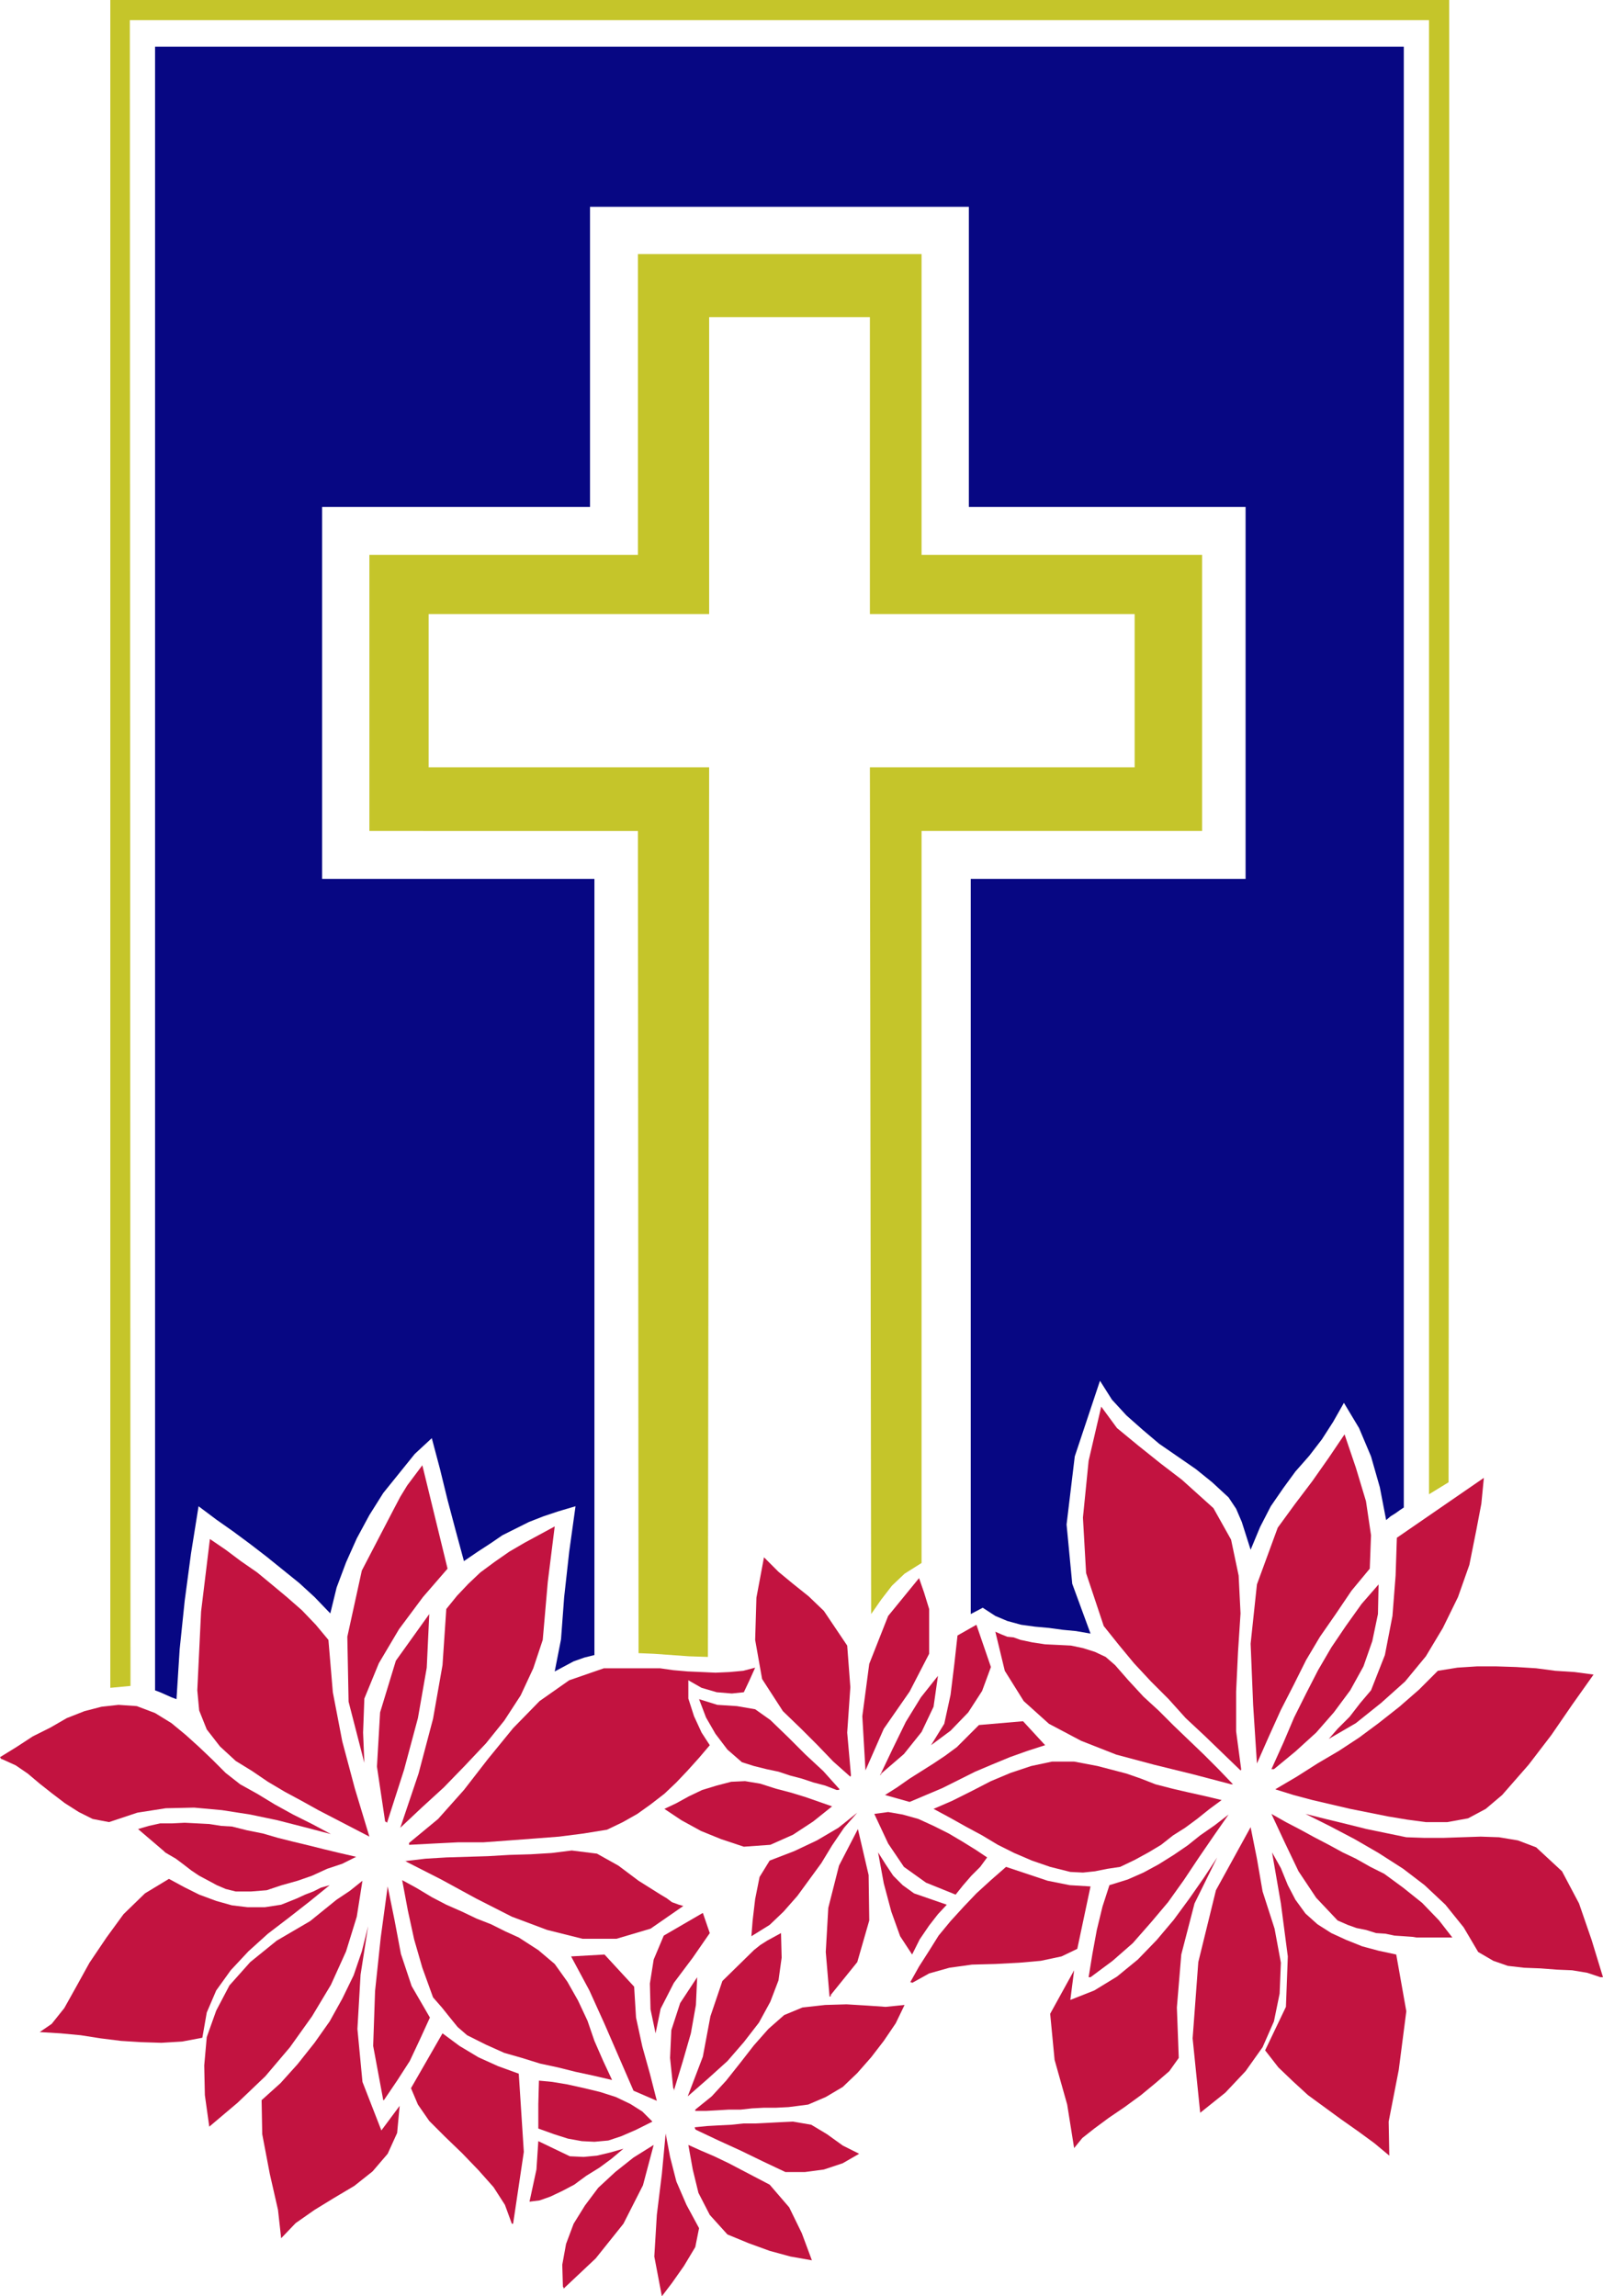
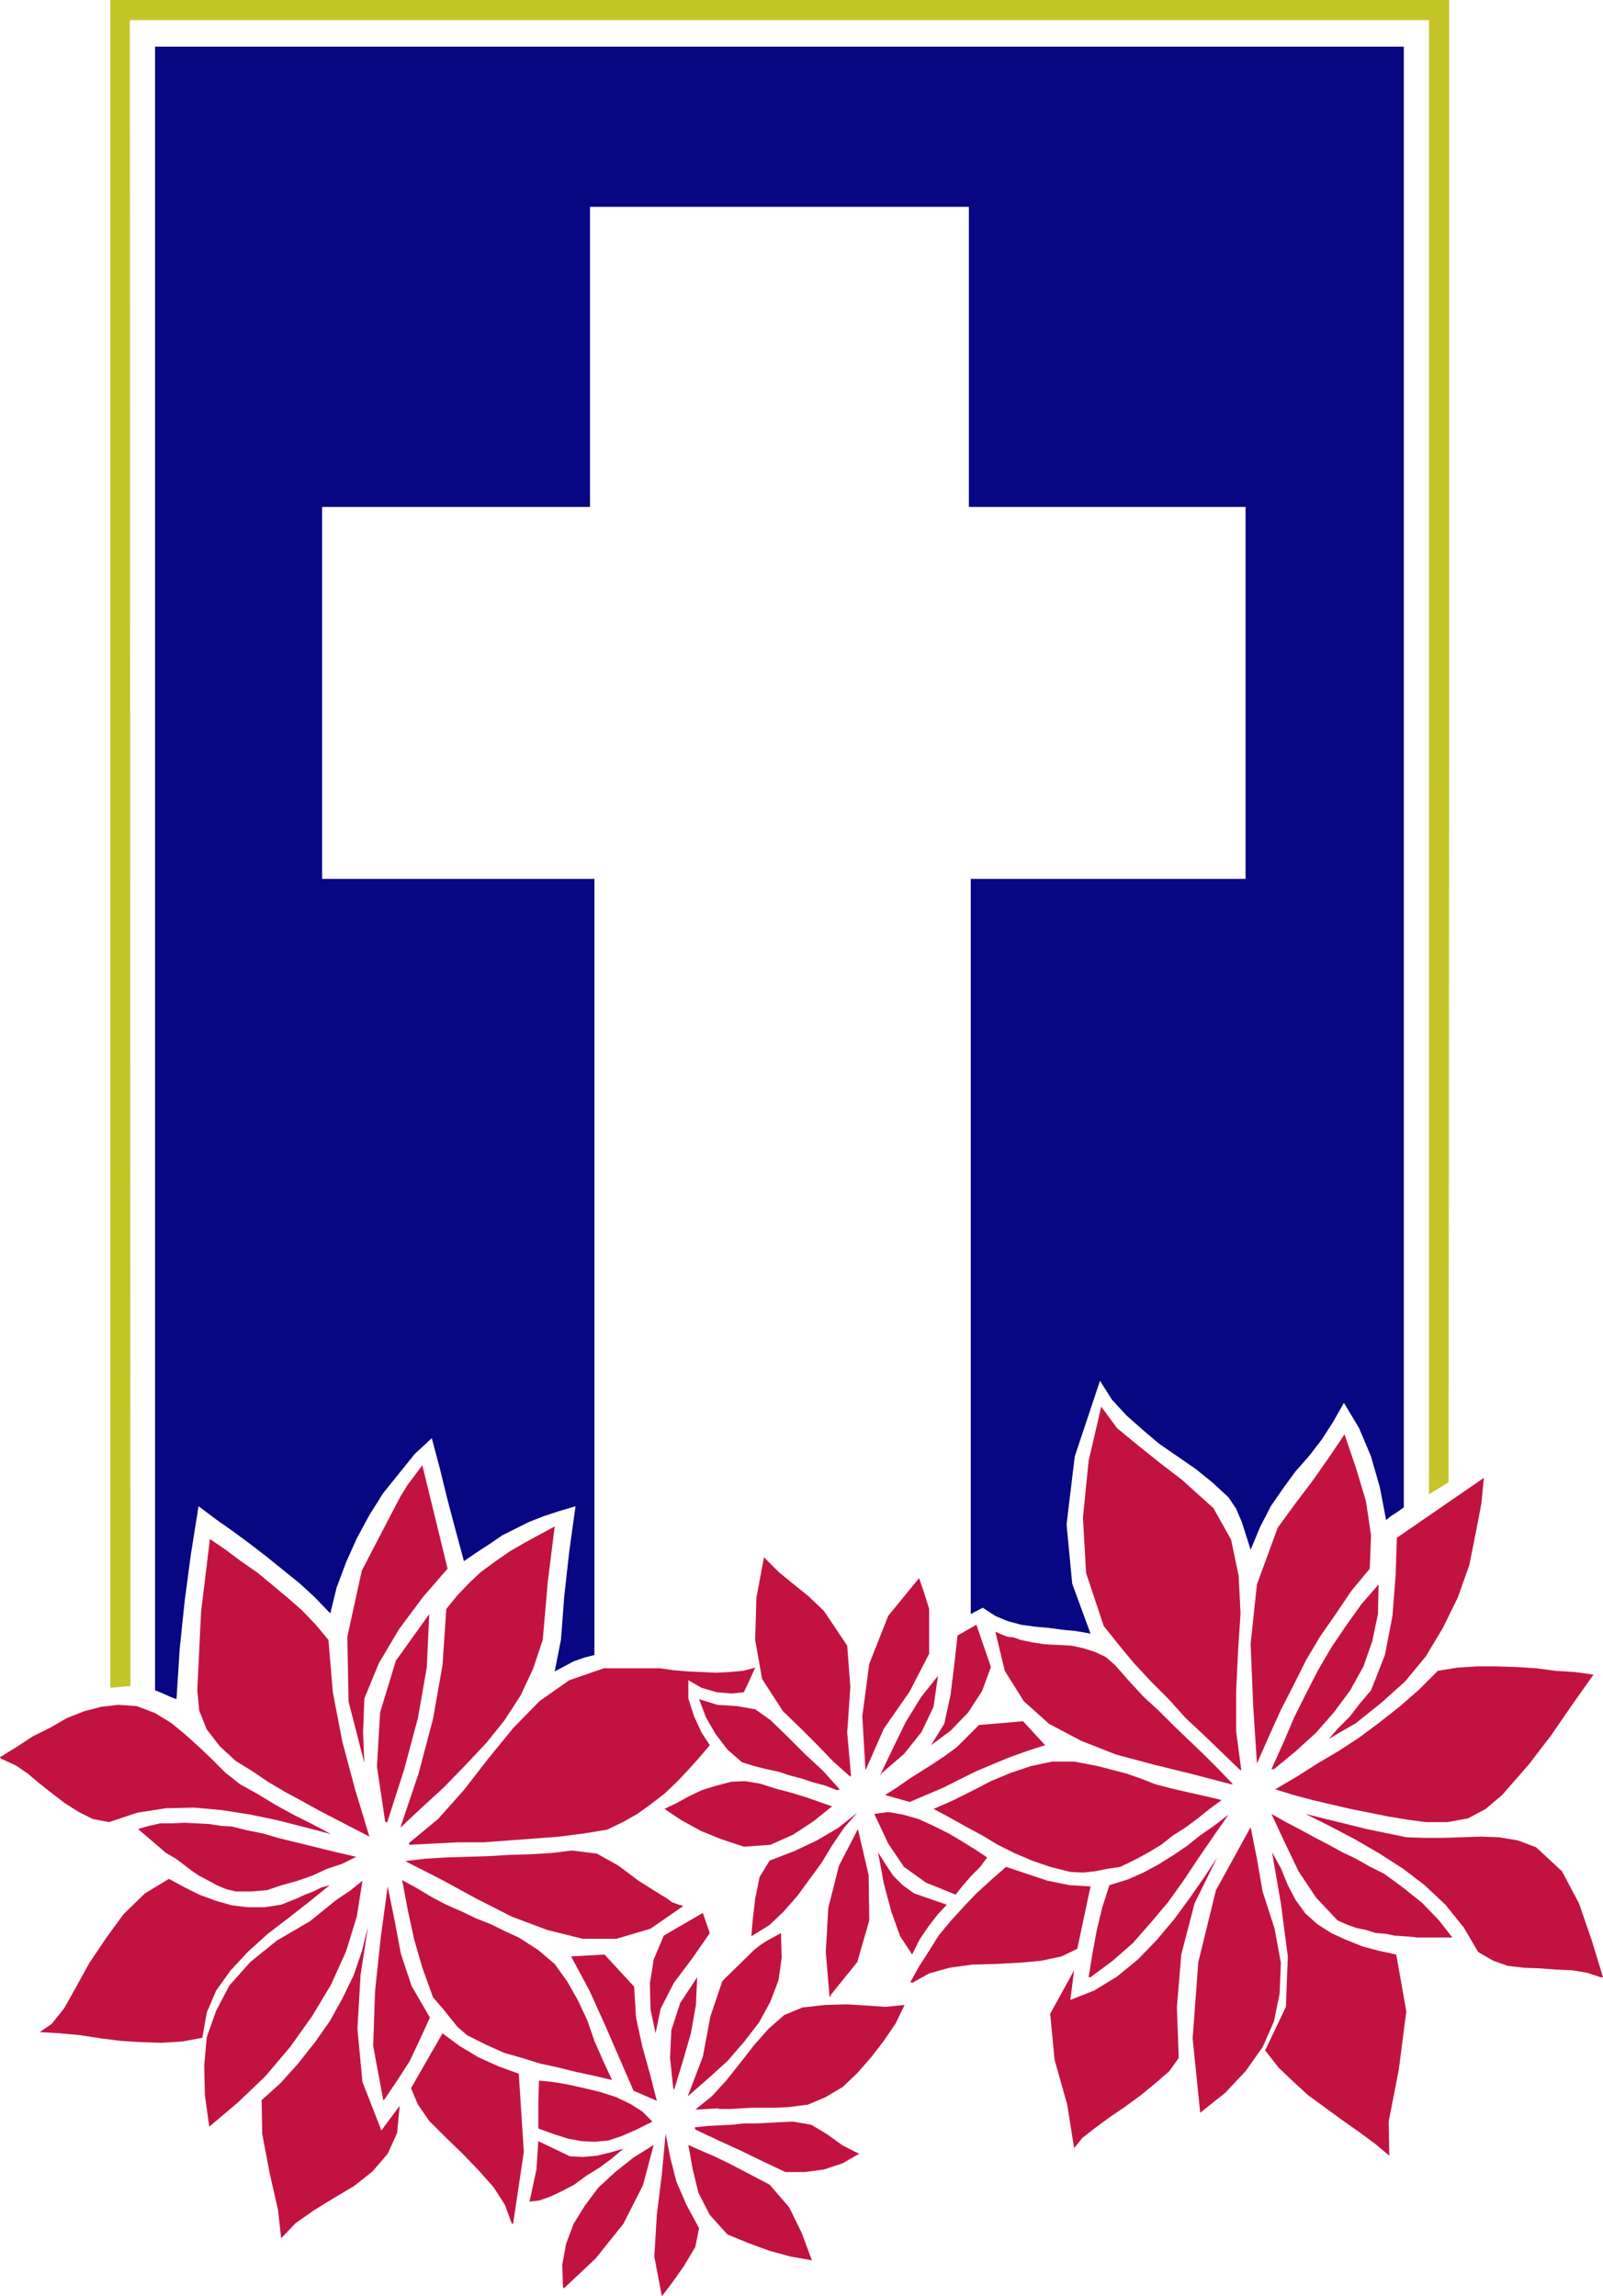
<svg xmlns="http://www.w3.org/2000/svg" xmlns:ns1="http://sodipodi.sourceforge.net/DTD/sodipodi-0.dtd" xmlns:ns2="http://www.inkscape.org/namespaces/inkscape" version="1.0" width="108.725mm" height="155.711mm" id="svg53" ns1:docname="Cross 050.wmf">
  <ns1:namedview id="namedview53" pagecolor="#ffffff" bordercolor="#000000" borderopacity="0.25" ns2:showpageshadow="2" ns2:pageopacity="0.0" ns2:pagecheckerboard="0" ns2:deskcolor="#d1d1d1" ns2:document-units="mm" />
  <defs id="defs1">
    <pattern id="WMFhbasepattern" patternUnits="userSpaceOnUse" width="6" height="6" x="0" y="0" />
  </defs>
  <path style="fill:#070783;fill-opacity:1;fill-rule:evenodd;stroke:none" d="M 248.851,413.673 V 225.258 h 70.454 V 129.919 H 248.366 V 53.002 H 151.25 V 129.919 H 82.573 v 95.339 h 69.808 v 198.919 l -2.585,0.646 -2.747,0.97 -2.424,1.293 -2.424,1.293 1.616,-8.241 0.808,-10.827 1.293,-11.635 1.616,-11.635 -4.363,1.293 -3.878,1.293 -3.717,1.454 -3.232,1.616 -3.555,1.778 -3.07,2.101 -3.232,2.101 -3.555,2.424 -2.101,-7.756 -2.101,-7.918 -1.939,-7.918 -2.101,-7.918 -4.363,4.04 -4.04,5.009 -4.04,5.009 -3.555,5.656 -3.232,5.979 -2.747,6.14 -2.424,6.464 -1.616,6.625 -4.04,-4.201 -3.878,-3.555 -4.201,-3.393 -4.201,-3.393 -4.201,-3.232 -4.363,-3.232 -4.363,-3.07 -4.525,-3.393 -1.939,12.119 -1.616,12.119 -1.293,12.443 -0.808,12.766 -1.293,-0.485 -1.454,-0.646 -1.454,-0.646 -1.293,-0.485 V 11.958 H 359.865 V 198.919 386.364 l -0.97,0.646 -1.131,0.808 -1.293,0.808 -1.131,0.97 -1.616,-8.403 -2.262,-7.918 -3.07,-7.272 -3.878,-6.464 -2.747,4.848 -2.909,4.525 -3.232,4.201 -3.555,4.04 -3.07,4.201 -3.232,4.686 -2.747,5.333 -2.424,5.817 -1.131,-3.555 -1.131,-3.555 -1.454,-3.393 -1.939,-2.909 -4.201,-3.878 -4.201,-3.393 -4.686,-3.232 -4.686,-3.232 -4.201,-3.555 -4.201,-3.717 -3.717,-4.04 -3.07,-4.848 -6.464,19.391 -2.101,17.452 1.454,15.19 4.686,12.766 -3.717,-0.646 -3.393,-0.323 -3.555,-0.485 -3.555,-0.323 -3.555,-0.485 -3.555,-0.97 -3.07,-1.293 -3.232,-2.101 z" id="path1" />
  <path style="fill:#c5c52a;fill-opacity:1;fill-rule:evenodd;stroke:none" d="M 33.449,432.095 33.288,5.171 H 366.328 V 193.909 382.971 l 5.009,-3.07 0.162,-189.87 V 0 H 28.279 v 432.579 z" id="path2" />
-   <path style="fill:#c5c52a;fill-opacity:1;fill-rule:evenodd;stroke:none" d="m 223.32,413.673 -0.323,-217.017 h 67.868 V 157.39 H 222.996 V 81.28 h -41.206 v 76.109 h -71.908 v 39.267 h 71.908 l -0.323,228.005 -4.848,-0.162 -4.525,-0.323 -4.525,-0.323 -3.878,-0.162 -0.162,-210.715 H 94.693 V 142.2 H 163.531 V 65.121 h 72.716 v 77.079 h 71.908 v 70.777 h -71.908 v 187.607 l -4.363,2.747 -3.232,3.07 -2.747,3.555 z" id="path3" />
  <path style="fill:#c21340;fill-opacity:1;fill-rule:evenodd;stroke:none" d="m 357.925,500.932 -4.525,-0.97 -4.201,-1.131 -4.04,-1.616 -3.878,-1.778 -3.555,-2.262 -3.07,-2.747 -2.585,-3.555 -1.939,-3.717 -1.778,-4.363 -2.262,-4.04 2.262,13.089 1.778,13.574 -0.485,12.927 -5.333,11.15 3.393,4.363 3.717,3.555 3.878,3.555 4.201,3.07 4.201,3.07 4.363,3.07 4.201,3.07 3.878,3.232 -0.162,-8.726 2.585,-13.25 1.939,-15.028 z" id="path4" />
  <path style="fill:#c21340;fill-opacity:1;fill-rule:evenodd;stroke:none" d="m 302.176,527.433 -0.485,-12.927 1.131,-13.574 3.393,-13.089 5.817,-11.796 -3.393,5.171 -3.717,5.333 -4.04,5.494 -4.363,5.171 -4.848,5.009 -5.333,4.363 -5.817,3.555 -6.14,2.424 0.97,-7.595 -6.14,11.15 1.131,11.796 3.232,11.473 1.778,11.15 2.101,-2.585 3.07,-2.424 3.717,-2.747 4.04,-2.747 4.201,-3.07 3.717,-3.07 3.555,-3.07 z" id="path5" />
  <path style="fill:#c21340;fill-opacity:1;fill-rule:evenodd;stroke:none" d="m 323.668,484.773 -1.454,-8.403 -1.616,-8.08 -8.888,16.159 -4.525,18.421 -1.454,19.553 1.939,19.068 6.464,-5.171 5.171,-5.494 4.363,-6.14 2.909,-6.625 1.454,-7.11 0.323,-7.918 -1.616,-8.726 z" id="path6" />
  <path style="fill:#c21340;fill-opacity:1;fill-rule:evenodd;stroke:none" d="m 212.978,511.274 6.787,-8.403 3.07,-10.665 -0.162,-11.635 -2.747,-11.796 -4.848,9.372 -2.747,10.827 -0.646,11.311 0.97,11.473 0.323,-0.162 z" id="path7" />
  <path style="fill:#c21340;fill-opacity:1;fill-rule:evenodd;stroke:none" d="m 242.711,488.167 -8.403,-2.909 -2.909,-2.101 -2.424,-2.424 -1.939,-2.909 -1.939,-3.07 1.454,7.918 1.939,7.272 2.262,6.302 3.07,4.686 1.939,-3.878 2.424,-3.555 2.262,-2.909 z" id="path8" />
  <path style="fill:#c21340;fill-opacity:1;fill-rule:evenodd;stroke:none" d="m 233.823,508.204 4.363,-2.424 5.171,-1.454 5.817,-0.808 5.979,-0.162 6.14,-0.323 5.494,-0.485 5.333,-1.131 4.04,-1.939 3.393,-15.998 -5.333,-0.323 -5.656,-1.131 -5.333,-1.778 -5.333,-1.778 -3.878,3.393 -3.717,3.393 -3.232,3.393 -3.393,3.717 -3.07,3.717 -2.424,3.878 -2.585,4.04 -2.262,4.04 h 0.323 z" id="path9" />
  <path style="fill:#c21340;fill-opacity:1;fill-rule:evenodd;stroke:none" d="m 279.554,506.75 5.656,-4.201 5.171,-4.525 4.686,-5.333 4.363,-5.171 4.04,-5.656 3.878,-5.817 3.878,-5.656 3.717,-5.332 -3.555,2.747 -3.717,2.585 -3.232,2.585 -3.555,2.424 -3.878,2.424 -3.878,2.101 -4.04,1.778 -4.686,1.454 -1.778,5.494 -1.454,5.979 -1.131,6.14 -0.97,5.979 h 0.323 z" id="path10" />
  <path style="fill:#c21340;fill-opacity:1;fill-rule:evenodd;stroke:none" d="m 410.281,506.75 h 0.323 0.323 l -2.909,-9.534 -3.232,-9.372 -4.363,-8.241 -6.625,-6.14 -4.686,-1.778 -4.848,-0.808 -4.686,-0.162 -4.848,0.162 -4.848,0.162 h -4.686 l -4.686,-0.162 -4.686,-0.97 -5.494,-1.131 -5.171,-1.293 -5.333,-1.293 -5.171,-1.293 6.14,3.07 6.464,3.393 6.14,3.555 6.302,4.04 5.494,4.201 5.333,5.009 4.686,5.817 3.717,6.302 3.878,2.262 3.717,1.293 4.201,0.485 4.201,0.162 4.201,0.323 3.878,0.162 3.878,0.646 z" id="path11" />
  <path style="fill:#c21340;fill-opacity:1;fill-rule:evenodd;stroke:none" d="m 363.581,496.57 h 8.726 l -3.393,-4.363 -4.363,-4.525 -4.848,-3.878 -4.848,-3.555 -3.555,-1.778 -3.717,-2.101 -3.393,-1.616 -3.555,-1.939 -3.717,-1.939 -3.555,-1.939 -3.717,-1.939 -3.717,-2.101 3.393,7.272 3.555,7.433 4.525,6.787 5.494,5.817 2.585,1.131 2.262,0.808 2.424,0.485 2.585,0.808 2.424,0.162 2.262,0.485 2.424,0.162 2.262,0.162 0.97,0.162 z" id="path12" />
  <path style="fill:#c21340;fill-opacity:1;fill-rule:evenodd;stroke:none" d="m 192.617,496.246 4.686,-2.909 3.555,-3.393 3.555,-4.04 3.07,-4.201 3.07,-4.201 2.747,-4.525 3.07,-4.525 3.393,-3.878 -4.848,3.878 -5.494,3.232 -5.817,2.747 -6.302,2.424 -2.585,4.201 -1.131,5.656 -0.646,5.494 z" id="path13" />
  <path style="fill:#c21340;fill-opacity:1;fill-rule:evenodd;stroke:none" d="m 244.973,485.581 1.939,-2.424 2.101,-2.424 2.262,-2.262 1.778,-2.424 -2.909,-1.939 -3.393,-2.101 -3.555,-2.101 -3.878,-1.939 -3.878,-1.778 -4.04,-1.131 -3.717,-0.646 -3.555,0.485 3.555,7.595 4.04,5.979 5.656,4.04 z" id="path14" />
  <path style="fill:#c21340;fill-opacity:1;fill-rule:evenodd;stroke:none" d="m 274.383,479.764 3.232,0.162 3.07,-0.323 3.232,-0.646 3.232,-0.485 3.717,-1.778 3.555,-1.939 3.232,-1.939 3.07,-2.424 3.07,-1.939 3.07,-2.262 3.232,-2.585 3.07,-2.262 -4.04,-0.97 -4.363,-0.97 -4.201,-0.97 -4.363,-1.131 -3.717,-1.454 -3.717,-1.293 -3.717,-0.97 -3.717,-0.97 -5.979,-1.131 h -5.656 l -5.333,1.131 -5.333,1.778 -5.009,2.101 -5.009,2.585 -4.848,2.424 -4.848,2.101 4.201,2.262 4.04,2.262 4.201,2.262 4.04,2.424 4.201,2.101 4.525,1.939 4.686,1.616 z" id="path15" />
  <path style="fill:#c21340;fill-opacity:1;fill-rule:evenodd;stroke:none" d="m 190.678,473.3 6.787,-0.485 5.817,-2.585 5.171,-3.393 4.848,-3.878 -3.232,-1.131 -3.717,-1.293 -3.717,-1.131 -3.717,-0.97 -4.04,-1.293 -3.878,-0.646 -3.555,0.162 -3.717,0.97 -3.717,1.131 -3.393,1.616 -3.232,1.778 -3.07,1.454 4.363,2.909 5.009,2.747 5.171,2.101 z" id="path16" />
  <path style="fill:#c21340;fill-opacity:1;fill-rule:evenodd;stroke:none" d="m 365.52,466.998 h 5.494 l 5.333,-0.97 4.525,-2.424 4.201,-3.555 6.787,-7.756 5.817,-7.595 5.333,-7.756 5.494,-7.756 -4.848,-0.646 -5.009,-0.323 -4.848,-0.646 -5.171,-0.323 -5.009,-0.162 h -5.009 l -5.009,0.323 -5.009,0.808 -4.848,4.848 -5.009,4.363 -5.333,4.201 -5.009,3.717 -5.171,3.393 -5.494,3.232 -5.333,3.393 -5.494,3.232 4.686,1.454 4.848,1.293 4.848,1.131 4.848,1.131 4.848,0.97 4.848,0.97 4.848,0.808 z" id="path17" />
  <path style="fill:#c21340;fill-opacity:1;fill-rule:evenodd;stroke:none" d="m 233.177,461.827 4.201,-1.778 4.201,-1.778 4.201,-2.101 4.201,-2.101 4.201,-1.778 4.686,-1.939 4.525,-1.616 4.525,-1.454 -5.656,-6.14 -11.311,0.97 -2.909,2.909 -2.747,2.747 -3.07,2.262 -2.909,1.939 -3.07,1.939 -3.07,1.939 -3.232,2.262 -3.07,1.939 z" id="path18" />
  <path style="fill:#c21340;fill-opacity:1;fill-rule:evenodd;stroke:none" d="m 214.432,458.757 h 0.485 l 0.323,-0.162 -4.201,-4.686 -4.525,-4.201 -4.363,-4.363 -4.686,-4.525 -3.878,-2.747 -4.686,-0.808 -5.009,-0.323 -4.686,-1.454 1.778,4.686 2.424,4.201 3.07,4.04 3.717,3.232 3.07,0.97 3.232,0.808 3.07,0.646 2.909,0.97 3.07,0.808 2.909,0.97 3.07,0.808 z" id="path19" />
  <path style="fill:#c21340;fill-opacity:1;fill-rule:evenodd;stroke:none" d="m 315.588,457.303 h 0.323 0.162 l -3.717,-3.878 -3.717,-3.717 -3.878,-3.717 -3.878,-3.717 -3.878,-3.878 -3.878,-3.555 -3.878,-4.201 -3.393,-3.878 -2.424,-2.101 -2.747,-1.293 -3.07,-0.97 -3.07,-0.646 -3.232,-0.162 -3.393,-0.162 -3.232,-0.485 -3.07,-0.646 -1.778,-0.646 -1.616,-0.162 -1.616,-0.646 -1.454,-0.646 2.424,10.019 4.848,7.756 6.464,5.817 8.241,4.363 9.049,3.555 9.695,2.585 9.857,2.424 z" id="path20" />
  <path style="fill:#c21340;fill-opacity:1;fill-rule:evenodd;stroke:none" d="m 218.149,455.041 -0.97,-10.988 0.808,-11.635 -0.808,-10.665 -5.979,-8.888 -3.878,-3.717 -4.04,-3.232 -3.717,-3.07 -3.717,-3.717 -1.939,10.342 -0.323,10.827 1.778,10.019 5.333,8.241 4.686,4.525 4.201,4.201 4.04,4.201 4.363,3.878 z" id="path21" />
  <path style="fill:#c21340;fill-opacity:1;fill-rule:evenodd;stroke:none" d="m 225.905,454.556 5.817,-5.009 4.525,-5.656 3.07,-6.464 1.131,-7.918 -4.363,5.494 -3.878,6.302 -3.393,6.948 -3.232,6.787 0.323,-0.323 z" id="path22" />
  <path style="fill:#c21340;fill-opacity:1;fill-rule:evenodd;stroke:none" d="m 221.865,453.748 4.686,-10.665 6.625,-9.534 5.009,-9.695 v -11.473 l -1.293,-4.201 -1.293,-3.717 -7.918,9.695 -4.848,12.281 -1.778,13.412 z" id="path23" />
  <path style="fill:#c21340;fill-opacity:1;fill-rule:evenodd;stroke:none" d="m 318.174,453.425 -1.293,-9.695 v -10.18 l 0.485,-10.18 0.646,-9.857 -0.485,-9.695 -1.939,-9.211 -4.525,-8.08 -8.08,-7.272 -5.494,-4.201 -5.656,-4.525 -5.494,-4.525 -4.04,-5.494 -3.232,13.897 -1.454,14.543 0.808,14.22 4.525,13.574 3.878,4.848 3.878,4.686 4.363,4.686 4.525,4.525 4.363,4.848 4.848,4.525 4.686,4.525 4.525,4.363 0.162,-0.162 z" id="path24" />
  <path style="fill:#c21340;fill-opacity:1;fill-rule:evenodd;stroke:none" d="m 326.577,453.425 5.494,-4.525 5.333,-4.848 4.525,-5.171 4.201,-5.656 3.393,-6.14 2.262,-6.464 1.454,-6.948 0.162,-7.595 -4.363,5.009 -4.04,5.656 -3.717,5.494 -3.393,5.817 -3.07,5.979 -3.07,6.14 -2.747,6.464 -3.07,6.787 h 0.323 z" id="path25" />
  <path style="fill:#c21340;fill-opacity:1;fill-rule:evenodd;stroke:none" d="m 322.214,451.97 3.07,-6.948 3.07,-6.787 3.232,-6.302 3.232,-6.464 3.555,-5.979 4.04,-5.817 4.04,-5.979 4.686,-5.656 0.323,-8.564 -1.293,-8.726 -2.585,-8.564 -2.909,-8.564 -4.04,5.979 -4.201,5.979 -4.525,5.979 -4.363,5.979 -5.333,14.543 -1.616,15.19 0.646,15.674 z" id="path26" />
  <path style="fill:#c21340;fill-opacity:1;fill-rule:evenodd;stroke:none" d="m 238.671,447.284 5.009,-3.717 4.525,-4.686 3.555,-5.494 2.262,-6.14 -3.717,-10.827 -4.848,2.747 -0.808,7.272 -0.97,7.918 -1.616,7.433 z" id="path27" />
  <path style="fill:#c21340;fill-opacity:1;fill-rule:evenodd;stroke:none" d="m 340.635,445.668 6.948,-4.04 6.464,-5.171 6.14,-5.494 5.333,-6.464 4.363,-7.272 3.878,-7.918 2.909,-8.241 1.778,-8.888 1.293,-6.787 0.646,-6.625 -22.3,15.351 -0.323,9.695 -0.808,10.342 -1.939,10.019 -3.555,9.049 -2.747,3.232 -2.747,3.555 -3.07,3.07 z" id="path28" />
  <path style="fill:#c21340;fill-opacity:1;fill-rule:evenodd;stroke:none" d="m 43.307,481.542 3.878,2.101 3.878,1.939 4.363,1.616 4.04,1.131 4.04,0.485 h 4.363 l 4.201,-0.646 4.04,-1.616 2.101,-0.97 2.101,-0.808 1.939,-0.97 2.262,-0.646 -5.171,4.201 -5.171,4.04 -5.494,4.201 -5.009,4.525 -4.525,4.848 -3.717,5.171 -2.424,5.656 -1.131,6.464 -5.171,0.97 -5.333,0.323 -5.171,-0.162 -5.171,-0.323 -5.171,-0.646 -5.171,-0.808 -5.171,-0.485 -5.333,-0.323 3.07,-2.101 3.232,-4.04 3.07,-5.494 3.393,-6.14 4.363,-6.464 4.363,-5.979 5.494,-5.332 z" id="path29" />
  <path style="fill:#c21340;fill-opacity:1;fill-rule:evenodd;stroke:none" d="m 67.061,538.26 4.848,-4.363 4.363,-4.848 4.363,-5.494 3.878,-5.494 3.232,-5.817 2.909,-5.979 2.101,-6.14 1.616,-6.464 -1.939,12.443 -0.808,13.897 1.293,13.574 4.848,12.443 4.686,-6.302 -0.646,6.948 -2.424,5.333 -3.878,4.525 -4.686,3.717 -5.171,3.07 -5.009,3.07 -4.848,3.393 -3.717,3.878 -0.808,-7.272 -2.101,-9.211 -1.939,-10.18 z" id="path30" />
  <path style="fill:#c21340;fill-opacity:1;fill-rule:evenodd;stroke:none" d="m 79.503,492.368 3.393,-2.747 3.393,-2.747 3.393,-2.262 3.232,-2.585 -1.454,9.211 -2.747,8.888 -3.878,8.564 -4.848,8.08 -5.656,7.918 -6.302,7.433 -7.11,6.787 -7.272,6.14 -1.131,-8.08 -0.162,-7.595 0.646,-7.272 2.424,-6.787 3.393,-6.464 5.333,-5.979 6.787,-5.494 z" id="path31" />
  <path style="fill:#c21340;fill-opacity:1;fill-rule:evenodd;stroke:none" d="m 144.301,586.091 -0.162,-5.656 0.97,-5.333 1.939,-5.171 2.909,-4.686 3.393,-4.525 4.363,-4.04 4.686,-3.717 5.171,-3.232 -2.747,10.342 -5.009,9.857 -7.11,8.888 -8.241,7.756 v -0.323 z" id="path32" />
  <path style="fill:#c21340;fill-opacity:1;fill-rule:evenodd;stroke:none" d="m 137.999,548.763 8.08,3.878 3.555,0.162 3.393,-0.323 3.393,-0.808 3.393,-0.97 -3.07,2.585 -3.07,2.262 -3.393,2.101 -3.07,2.262 -3.07,1.616 -3.07,1.454 -2.747,0.97 -2.585,0.323 1.778,-8.241 z" id="path33" />
  <path style="fill:#c21340;fill-opacity:1;fill-rule:evenodd;stroke:none" d="m 131.212,569.932 -1.778,-4.848 -2.909,-4.525 -3.878,-4.363 -4.201,-4.363 -4.363,-4.201 -4.04,-4.04 -2.909,-4.201 -1.778,-4.201 8.08,-14.058 4.363,3.232 4.848,2.909 5.009,2.262 5.333,1.939 1.293,20.037 -2.747,18.421 h -0.162 z" id="path34" />
  <path style="fill:#c21340;fill-opacity:1;fill-rule:evenodd;stroke:none" d="m 98.248,538.26 -2.585,-13.897 0.485,-14.058 1.454,-13.735 1.778,-13.089 1.778,8.726 1.616,8.564 2.747,8.241 4.686,8.08 -2.585,5.656 -2.585,5.494 -3.232,5.009 -3.393,5.009 z" id="path35" />
  <path style="fill:#c21340;fill-opacity:1;fill-rule:evenodd;stroke:none" d="M 0.485,450.839 H 0.323 L 0,450.354 l 4.201,-2.585 4.201,-2.747 4.525,-2.262 4.201,-2.424 4.525,-1.778 4.363,-1.131 4.363,-0.485 4.686,0.323 4.686,1.778 4.201,2.585 3.717,3.07 3.393,3.07 3.393,3.232 3.393,3.393 3.717,2.909 4.363,2.424 4.525,2.747 4.686,2.585 4.848,2.424 4.848,2.585 -6.787,-1.778 -6.948,-1.778 -6.948,-1.454 -7.272,-1.131 -7.11,-0.646 -7.272,0.162 -7.272,1.131 -7.272,2.424 -4.201,-0.808 -3.555,-1.778 -3.555,-2.262 -3.393,-2.585 -3.07,-2.424 -3.07,-2.585 -3.07,-2.101 z" id="path36" />
  <path style="fill:#c21340;fill-opacity:1;fill-rule:evenodd;stroke:none" d="m 42.014,474.432 -6.625,-5.656 2.747,-0.808 2.909,-0.646 h 3.07 l 3.232,-0.162 3.232,0.162 3.07,0.162 3.07,0.485 2.747,0.162 3.878,0.97 4.04,0.808 3.878,1.131 3.878,0.97 4.04,0.97 3.878,0.97 4.04,0.97 4.201,0.97 -3.555,1.778 -3.878,1.293 -3.878,1.778 -3.717,1.293 -4.04,1.131 -3.878,1.293 -4.04,0.323 H 60.435 l -2.585,-0.646 -2.262,-0.97 -2.101,-1.131 -2.424,-1.293 -1.939,-1.293 -2.101,-1.616 -1.939,-1.454 -1.939,-1.131 -0.808,-0.485 z" id="path37" />
  <path style="fill:#c21340;fill-opacity:1;fill-rule:evenodd;stroke:none" d="m 169.671,588.515 -1.939,-10.18 0.646,-10.665 1.293,-10.503 0.97,-10.342 1.131,5.979 1.616,6.302 2.585,5.979 3.232,5.979 -0.97,4.848 -2.909,4.848 -3.07,4.363 z" id="path38" />
  <path style="fill:#c21340;fill-opacity:1;fill-rule:evenodd;stroke:none" d="m 137.999,545.532 v -6.302 l 0.162,-5.979 3.393,0.323 3.878,0.646 4.363,0.97 4.04,0.97 4.04,1.293 3.717,1.778 3.07,1.939 2.585,2.585 -4.201,2.101 -3.717,1.616 -3.393,1.131 -3.555,0.323 -3.232,-0.162 -3.555,-0.646 -3.555,-1.131 z" id="path39" />
  <path style="fill:#c21340;fill-opacity:1;fill-rule:evenodd;stroke:none" d="m 119.739,521.616 -2.424,-2.101 -2.101,-2.585 -1.939,-2.424 -2.262,-2.585 -2.747,-7.595 -2.101,-7.272 -1.616,-7.433 -1.454,-7.756 3.555,1.939 4.04,2.424 3.717,1.939 4.04,1.778 3.717,1.778 3.717,1.454 3.555,1.778 3.555,1.616 5.009,3.232 4.201,3.555 3.232,4.525 2.747,4.848 2.424,5.171 1.778,5.171 2.262,5.171 2.262,4.848 -4.848,-1.131 -4.525,-0.97 -4.525,-1.131 -4.525,-0.97 -4.686,-1.454 -4.525,-1.293 -4.686,-2.101 z" id="path40" />
  <path style="fill:#c21340;fill-opacity:1;fill-rule:evenodd;stroke:none" d="m 186.477,572.679 -4.525,-5.009 -2.909,-5.656 -1.454,-5.979 -1.131,-6.302 3.232,1.454 3.393,1.454 3.717,1.778 3.393,1.778 7.11,3.717 5.009,5.817 3.232,6.625 2.585,6.948 -5.494,-0.97 -5.333,-1.454 -5.333,-1.939 z" id="path41" />
  <path style="fill:#c21340;fill-opacity:1;fill-rule:evenodd;stroke:none" d="m 60.435,451.324 -4.04,-3.717 -3.393,-4.363 -1.939,-4.848 -0.485,-5.171 0.97,-20.199 2.262,-18.583 4.04,2.747 3.878,2.909 4.201,2.909 3.717,3.07 3.878,3.232 3.878,3.393 3.555,3.717 3.232,3.878 1.131,13.412 2.424,12.604 3.232,12.119 3.717,12.281 -4.363,-2.262 -4.363,-2.262 -4.363,-2.262 -4.363,-2.424 -4.201,-2.262 -4.363,-2.585 -4.04,-2.747 z" id="path42" />
  <path style="fill:#c21340;fill-opacity:1;fill-rule:evenodd;stroke:none" d="m 162.4,535.836 -3.717,-8.564 -3.717,-8.564 -3.878,-8.564 -4.686,-8.726 8.564,-0.485 7.595,8.241 0.485,7.918 1.616,7.433 1.939,6.948 1.778,6.948 z" id="path43" />
  <path style="fill:#c21340;fill-opacity:1;fill-rule:evenodd;stroke:none" d="m 178.397,545.855 -0.162,-0.162 -0.162,-0.485 3.232,-0.323 2.909,-0.162 3.232,-0.162 3.07,-0.323 h 3.07 l 3.232,-0.162 3.07,-0.162 3.393,-0.162 4.686,0.808 4.04,2.424 4.04,2.909 4.201,2.101 -4.201,2.424 -4.848,1.616 -4.848,0.646 h -5.009 l -5.817,-2.747 -5.656,-2.747 -5.656,-2.585 z" id="path44" />
  <path style="fill:#c21340;fill-opacity:1;fill-rule:evenodd;stroke:none" d="m 104.227,477.179 -0.162,-0.162 h -0.485 l 5.494,-0.646 5.333,-0.323 5.333,-0.162 5.333,-0.162 5.494,-0.323 5.494,-0.162 5.333,-0.323 5.171,-0.646 6.464,0.808 5.494,3.07 5.171,3.878 5.656,3.555 1.616,0.97 1.293,0.97 1.778,0.646 1.131,0.323 -8.403,5.817 -8.726,2.585 h -8.726 l -9.049,-2.262 -9.049,-3.393 -9.211,-4.686 -8.888,-4.848 z" id="path45" />
-   <path style="fill:#c21340;fill-opacity:1;fill-rule:evenodd;stroke:none" d="m 178.236,540.684 4.201,-3.393 3.717,-4.04 3.717,-4.686 3.393,-4.363 3.717,-4.201 4.04,-3.555 4.686,-1.939 5.817,-0.646 5.494,-0.162 5.333,0.323 4.686,0.323 4.848,-0.485 -2.262,4.686 -3.07,4.525 -3.232,4.201 -3.555,4.04 -3.717,3.555 -4.363,2.585 -4.525,1.939 -5.009,0.646 -3.232,0.162 h -3.07 l -3.07,0.162 -2.909,0.323 h -3.07 l -2.747,0.162 -2.909,0.162 h -2.909 v -0.162 z" id="path46" />
+   <path style="fill:#c21340;fill-opacity:1;fill-rule:evenodd;stroke:none" d="m 178.236,540.684 4.201,-3.393 3.717,-4.04 3.717,-4.686 3.393,-4.363 3.717,-4.201 4.04,-3.555 4.686,-1.939 5.817,-0.646 5.494,-0.162 5.333,0.323 4.686,0.323 4.848,-0.485 -2.262,4.686 -3.07,4.525 -3.232,4.201 -3.555,4.04 -3.717,3.555 -4.363,2.585 -4.525,1.939 -5.009,0.646 -3.232,0.162 h -3.07 h -3.07 l -2.747,0.162 -2.909,0.162 h -2.909 v -0.162 z" id="path46" />
  <path style="fill:#c21340;fill-opacity:1;fill-rule:evenodd;stroke:none" d="m 172.58,535.19 -0.808,-7.756 0.323,-7.11 2.262,-6.948 4.363,-6.625 -0.323,7.11 -1.293,7.272 -2.101,7.272 -2.262,7.433 v -0.485 z" id="path47" />
  <path style="fill:#c21340;fill-opacity:1;fill-rule:evenodd;stroke:none" d="m 176.296,537.29 3.878,-10.18 1.939,-10.342 3.07,-9.049 8.08,-7.918 1.616,-1.293 1.778,-1.131 1.778,-0.97 1.778,-0.97 0.162,6.302 -0.808,5.817 -2.101,5.494 -2.909,5.333 -3.878,5.009 -4.201,4.848 -5.009,4.525 z" id="path48" />
  <path style="fill:#c21340;fill-opacity:1;fill-rule:evenodd;stroke:none" d="m 104.873,472.331 7.433,-6.14 6.625,-7.433 6.14,-7.918 6.464,-7.918 6.787,-6.948 7.595,-5.333 8.888,-3.07 h 10.665 3.717 l 3.393,0.485 3.717,0.323 3.717,0.162 3.393,0.162 3.555,-0.162 3.555,-0.323 3.07,-0.808 -1.454,3.232 -1.454,3.07 -3.07,0.323 -3.878,-0.323 -3.878,-1.131 -3.393,-1.939 v 4.686 l 1.454,4.525 1.939,4.201 2.101,3.232 -2.747,3.232 -2.909,3.232 -2.909,3.07 -3.07,2.909 -3.555,2.747 -3.393,2.424 -3.717,2.101 -4.04,1.939 -5.979,0.97 -6.302,0.808 -6.302,0.485 -6.464,0.485 -6.625,0.485 h -6.464 l -6.464,0.323 -6.14,0.323 v -0.323 z" id="path49" />
  <path style="fill:#c21340;fill-opacity:1;fill-rule:evenodd;stroke:none" d="m 98.732,466.837 -2.101,-14.058 0.808,-13.897 4.04,-13.25 8.564,-11.958 -0.646,13.735 -2.262,12.927 -3.555,13.25 -4.363,13.574 -0.162,-0.162 z" id="path50" />
  <path style="fill:#c21340;fill-opacity:1;fill-rule:evenodd;stroke:none" d="m 102.611,468.453 4.686,-13.897 3.717,-14.058 2.424,-13.735 0.97,-14.382 2.747,-3.393 2.909,-3.07 3.07,-2.909 3.717,-2.747 3.717,-2.585 3.878,-2.262 3.878,-2.101 3.878,-2.101 -1.778,14.22 -1.293,14.866 -2.424,7.272 -3.232,6.948 -4.201,6.464 -4.686,5.817 -5.494,5.817 -5.333,5.494 -5.656,5.171 z" id="path51" />
  <path style="fill:#c21340;fill-opacity:1;fill-rule:evenodd;stroke:none" d="m 168.055,521.131 -1.293,-6.14 -0.162,-6.625 0.97,-6.14 2.585,-6.14 10.019,-5.817 1.778,5.171 -4.363,6.302 -4.848,6.464 -3.393,6.625 z" id="path52" />
  <path style="fill:#c21340;fill-opacity:1;fill-rule:evenodd;stroke:none" d="m 93.4,451.809 -4.04,-15.674 -0.323,-16.644 3.717,-16.967 8.241,-15.836 1.616,-3.07 1.778,-2.909 1.939,-2.585 1.939,-2.585 6.464,26.501 -6.302,7.272 -6.14,8.241 -5.171,8.726 -3.717,9.049 -0.323,8.726 z" id="path53" />
</svg>